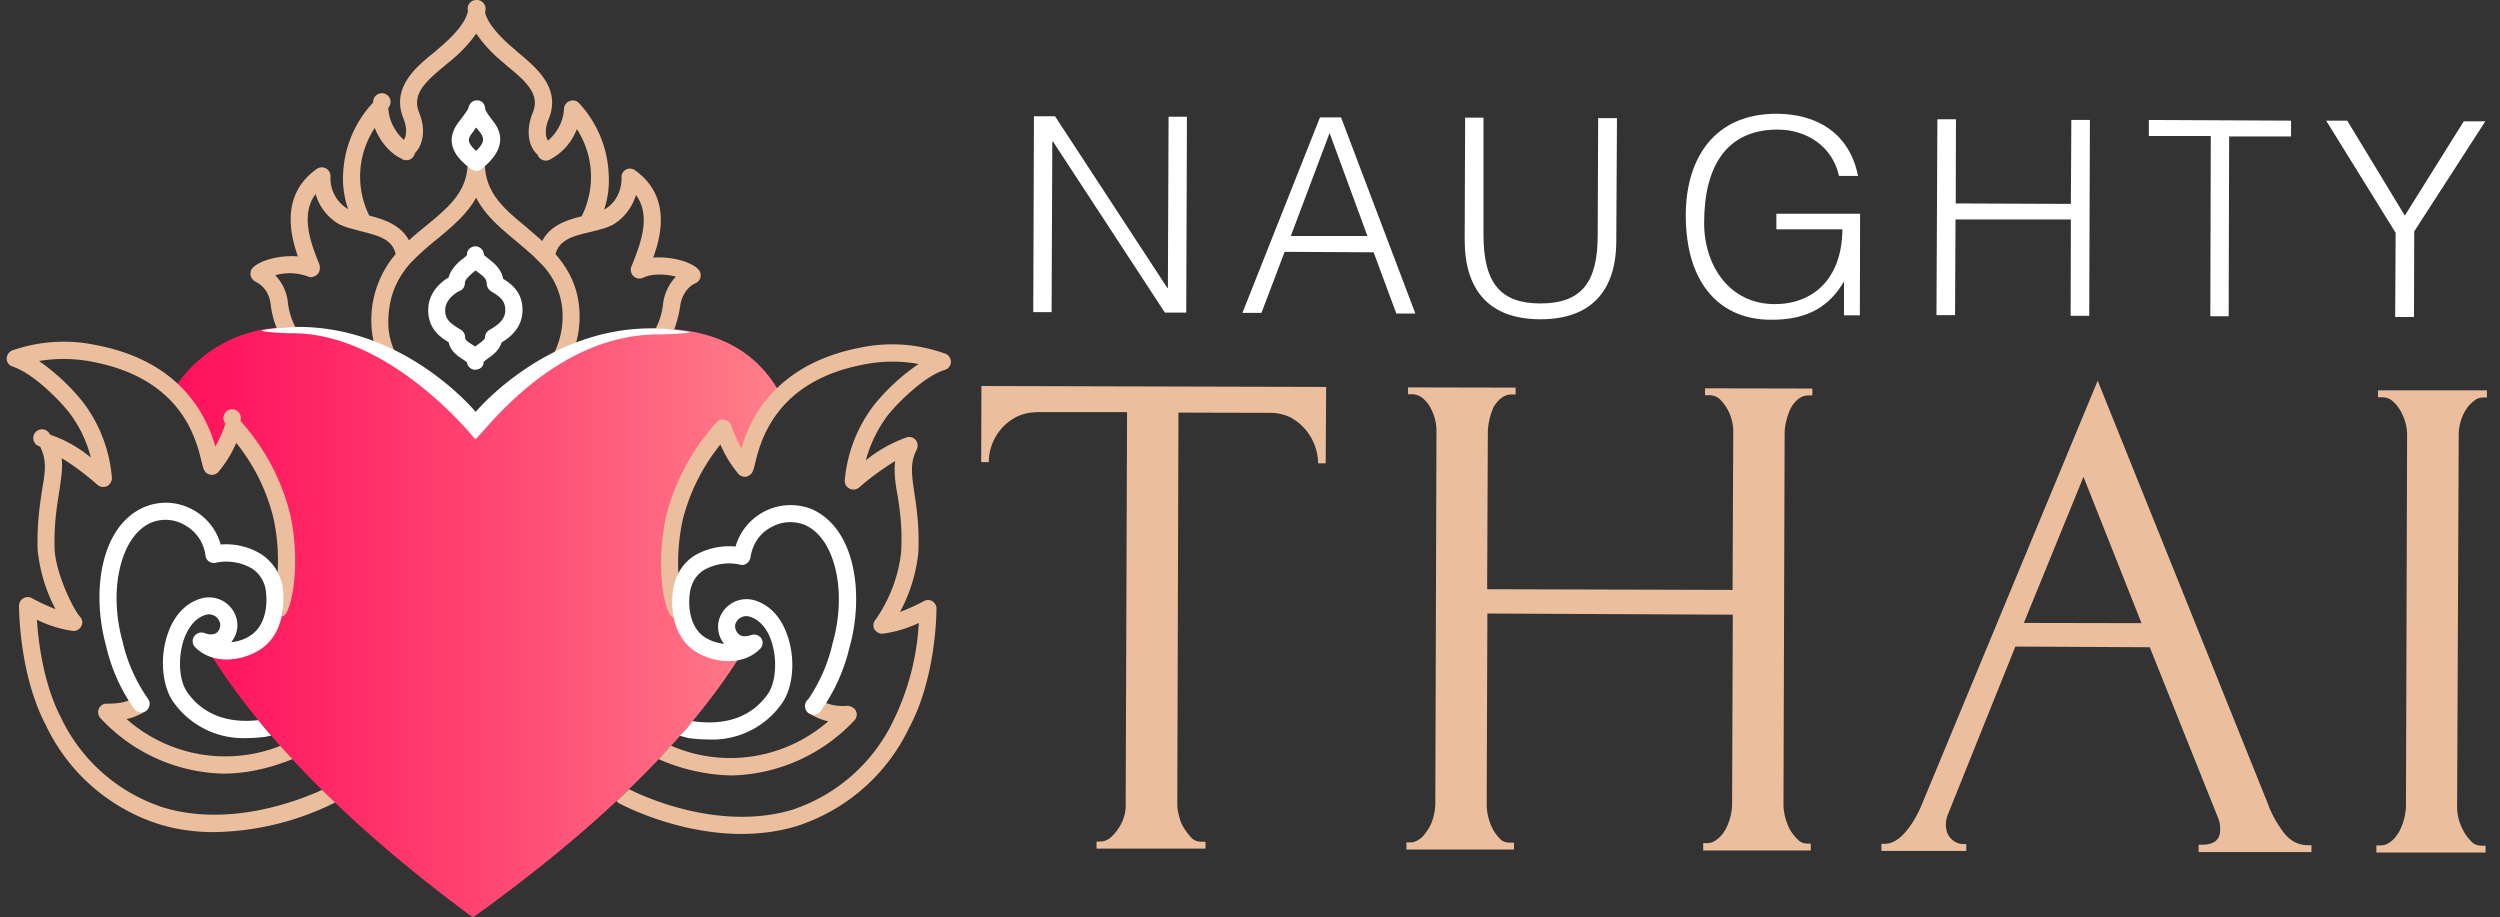
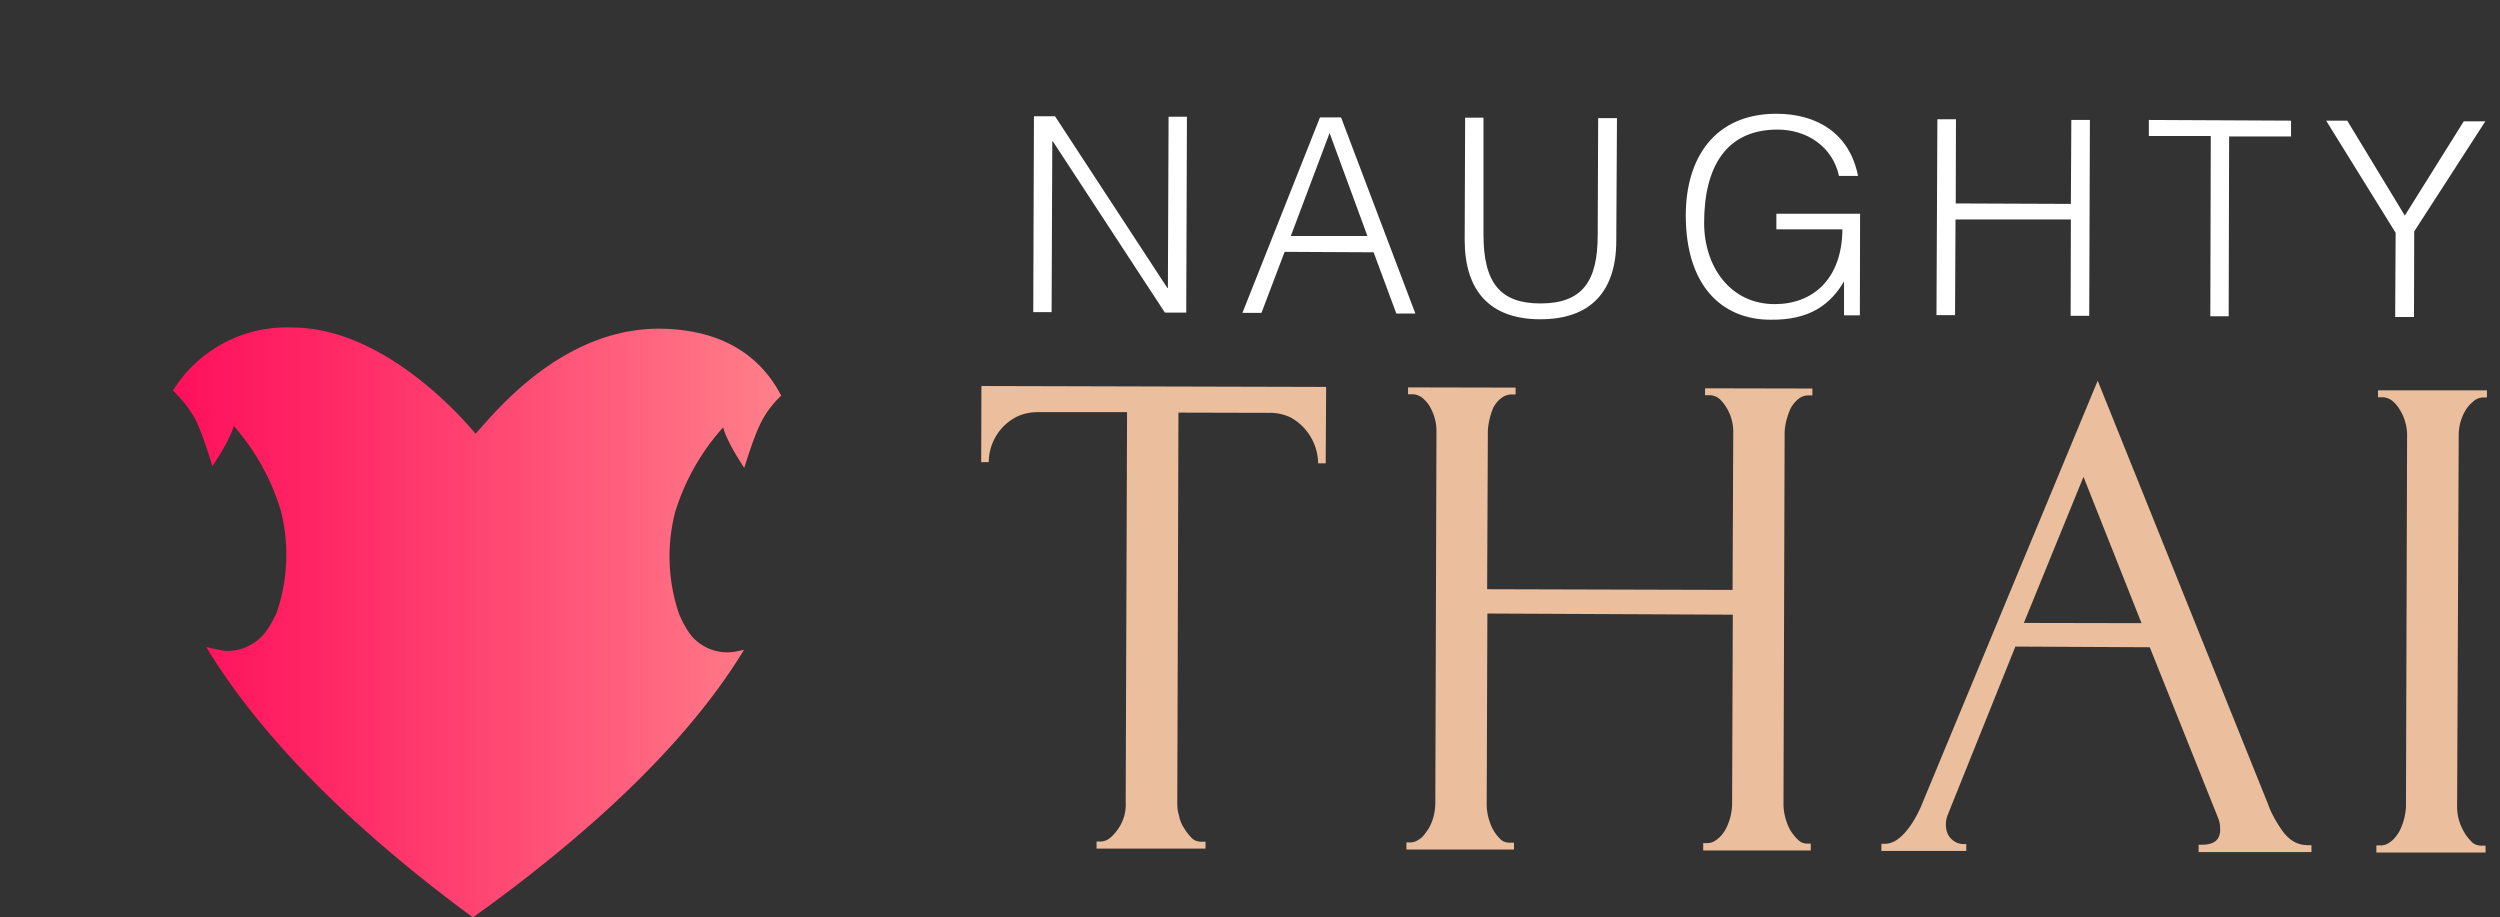
<svg xmlns="http://www.w3.org/2000/svg" width="109" height="40" viewBox="0 0 109 40">
  <rect x="0" y="0" width="109" height="40" fill="#333333" stroke="none" />
  <path fill="#EBBF9E" d="M52.39 36.7h.17v.3h-4.75v-.31h.17c.17 0 .33-.07.46-.19.43-.4.67-.93.64-1.5l.06-17.03h-3.88c-.36 0-.66.07-.93.2a2.23 2.23 0 0 0-1.22 1.98h-.33l.01-3.32 15.03.04-.02 3.33h-.33a2.32 2.32 0 0 0-1.2-2 2.07 2.07 0 0 0-.94-.2l-3.95-.01-.05 17.03c0 .16.01.33.07.52.04.2.11.39.21.54.1.17.2.3.33.44.12.13.28.18.45.18zm21.88.06h.17c.14 0 .29-.05.43-.17.14-.1.26-.25.36-.42a2.48 2.48 0 0 0 .29-1.07l.03-8.3-10.7-.05-.03 8.31c0 .37.09.73.25 1.06.09.17.2.32.32.44.11.13.27.18.44.18h.18v.3h-4.69v-.31h.18c.14 0 .28-.06.43-.17.14-.1.24-.27.35-.42.2-.34.29-.71.3-1.1l.05-16.25c0-.35-.09-.7-.26-1.01-.08-.16-.2-.3-.34-.42a.71.71 0 0 0-.46-.17h-.18v-.3l4.69.01v.3h-.17a.71.71 0 0 0-.47.17c-.14.11-.25.25-.33.4-.14.33-.22.67-.24 1.02l-.03 6.9 10.7.03.03-6.9a1.99 1.99 0 0 0-.59-1.42.71.71 0 0 0-.47-.17h-.17v-.3l4.68.01v.3h-.16a.7.7 0 0 0-.47.17c-.14.12-.24.25-.32.4-.15.33-.24.67-.26 1.02l-.05 16.27c.01.37.11.74.28 1.07.1.16.2.3.33.42.12.13.26.19.42.19h.16v.3h-4.69v-.32zm21.59.07H96c.55 0 .8-.22.8-.67 0-.16-.02-.34-.1-.52l-2.97-7.42-5.86-.03-2.93 7.29c-.07.17-.1.31-.1.46 0 .26.07.47.23.63.15.15.32.22.5.23h.16v.3h-3.7v-.31h.15c.29 0 .58-.16.86-.47s.5-.68.7-1.12l7.72-18.6 7.43 18.47c.14.4.37.8.64 1.18.3.4.65.6 1.1.6h.15v.3h-4.92v-.32h-.02zm-7.63-9.67l5.14.01-2.53-6.38-2.6 6.37h-.01zm15.45-10.14h4.75v.31h-.15a.63.63 0 0 0-.44.17c-.15.12-.25.24-.35.4-.18.31-.28.66-.29 1.02l-.07 16.26c0 .37.1.74.29 1.07.09.17.2.3.33.44.12.13.27.18.45.18h.17v.3h-4.76v-.31h.18c.17 0 .32-.06.45-.17.15-.1.26-.27.36-.42.18-.34.28-.71.3-1.09l.05-16.26c-.01-.35-.11-.7-.29-1.01-.09-.16-.2-.3-.34-.42a.7.7 0 0 0-.46-.17h-.18v-.3z" />
  <path fill="#FFF" d="M46 5.07l4.9 7.49h.02l.03-7.47h.8l-.03 8.54h-.93l-4.88-7.46h-.03l-.03 7.44h-.8l.03-8.54H46zm12.47.05l3.24 8.55h-.83L59.89 11l-3.88-.02L55 13.64h-.83l3.38-8.52h.92zm-2.19 5.17h3.34L57.97 5.8l-1.69 4.49zm8.4-5.14v5.08c0 2.11.74 3 2.48 3 1.84 0 2.5-.97 2.5-2.98l.02-5.1h.82l-.03 5.34c0 2.21-1.11 3.43-3.31 3.43-2.23 0-3.3-1.27-3.3-3.46l.02-5.33h.8v.01zm15.5 2.52c-.28-1.28-1.4-2.02-2.68-2.02-2.25 0-3.2 1.64-3.2 4.07 0 1.88 1.12 3.54 3.08 3.54 1.64 0 2.93-1.07 2.95-3.26h-2.88v-.68h3.65l-.01 4.43h-.69v-1.48c-.6 1.02-1.51 1.69-3.2 1.67-2.15 0-3.7-1.51-3.7-4.55 0-2.5 1.26-4.43 3.95-4.43 1.8 0 3.2.88 3.56 2.71h-.84.02zm5.07 1.2l5.04.02.02-3.66h.81l-.03 8.54h-.81l.01-4.2h-5.03l-.02 4.17h-.81l.04-8.54h.81l-.01 3.67h-.02zm11.92 4.92h-.8l.02-7.86h-2.7v-.7l6.2.03v.69h-2.7l-.02 7.85v-.01zm5.17-8.53l2.51 4.14 2.57-4.11h.94l-3.1 4.8-.01 3.73h-.82l.02-3.67-3.03-4.89h.92z" />
  <linearGradient id="a" x1="-435.53" x2="-434.53" y1="505.4" y2="505.4" gradientTransform="matrix(26.518 0 0 -25.722 11557 13027.2)" gradientUnits="userSpaceOnUse">
    <stop offset="0" stop-color="#ff105c" />
    <stop offset=".24" stop-color="#ff2665" />
    <stop offset=".74" stop-color="#ff607d" />
    <stop offset="1" stop-color="#ff808a" />
  </linearGradient>
  <path fill="url(#a)" d="M32.12 28.4a2.05 2.05 0 0 1-1.8-.5c-.4-.34-.72-1.15-.72-1.15a7.78 7.78 0 0 1-.17-4.4 9.85 9.85 0 0 1 2.1-3.72c.16.65.92 1.77.92 1.77s.4-1.33.72-1.96c.23-.47.57-.89.89-1.19-.83-1.6-2.42-2.9-5.33-2.92-4.42 0-7.4 3.98-8 4.58-.55-.67-3.98-4.61-7.96-4.63a5.83 5.83 0 0 0-5.23 2.75c.32.31.74.77 1.02 1.34.3.62.7 1.95.7 1.95s.76-1.1.93-1.75a9.86 9.86 0 0 1 2.06 3.72 7.8 7.8 0 0 1-.18 4.4s-.34.8-.74 1.14c-.4.35-1.02.67-1.8.5l-.54-.12c1.96 3.23 5.44 7.23 11.63 11.79 6.4-4.59 9.9-8.51 11.82-11.67l-.32.07z" />
-   <path fill="#EBBF9E" d="M20.76 1.47a6 6 0 0 1-1.16 1.22l-.18.15c-.9.74-1.46 1.27-1.15 2.06.29.7.21 1.37-.18 1.78a.38.38 0 0 1-.6.23c-.44-.2-.9-.69-1.15-1.33a3.83 3.83 0 0 0-.24 3.82c.63.16 1.37.4 1.73 1.08.26-.24.53-.46.79-.67.94-.78 1.77-1.46 1.77-2.73a.38.38 0 0 1 .58-.38c.13.08.2.23.17.38-.01 1.32.84 2.03 1.83 2.84.22.2.45.38.67.59.36-.7 1.1-.92 1.72-1.08.61-1.21.53-2.67-.21-3.8a2.5 2.5 0 0 1-1.16 1.32.38.38 0 0 1-.55-.2c-.43-.4-.51-1.11-.21-1.84.32-.78-.25-1.33-1.14-2.05l-.18-.16a6 6 0 0 1-1.15-1.24zM20.4.52l-.01-.15c0-.2.17-.37.37-.37h.03c.21 0 .38.17.38.38 0 .05 0 .11-.02.17.07.28.33.8 1.25 1.57l.18.16c.8.67 1.9 1.56 1.34 2.92-.13.3-.18.7-.03.93.32-.26.68-.77.7-1.4a.39.39 0 0 1 .26-.33c.14-.05.3-.01.4.1a4.86 4.86 0 0 1 1.29 3.12 4.02 4.02 0 0 1-.2 1.52c.59-.33.77-.95.76-1.4-.01-.14.06-.27.18-.34a.37.37 0 0 1 .4.02c1.52 1.08 1.2 2.73.8 3.81.84-.06 1.73.21 2 .55a.38.38 0 0 1-.16.57c-.35.16-.6.54-.66.97-.06.41-.16.76-.27 1.06a6.36 6.36 0 0 0-.65-.04h-.16a3 3 0 0 0 .33-1.1c.06-.46.26-.86.56-1.18-.4-.1-1-.16-1.43.05a.38.38 0 0 1-.51-.49c.45-1.09.84-2.24.2-3.12-.15.48-.46.97-1.01 1.3-.27.14-.6.22-.96.31-.81.18-1.38.36-1.54.97.6.69 1.05 1.53 1.05 2.73A4.2 4.2 0 0 1 25 15.3c-.46.23-.89.51-1.29.79a3.6 3.6 0 0 0 .82-2.28 3.23 3.23 0 0 0-1.03-2.4c-.3-.32-.65-.6-1-.9-.67-.56-1.34-1.11-1.74-1.89-.4.72-1.04 1.25-1.67 1.78a11.08 11.08 0 0 0-1.22 1.1c-.55.64-.94 1.41-.94 2.57 0 .82.33 1.47.77 2.04-.4-.29-.83-.57-1.3-.81a4.42 4.42 0 0 1 .85-4.22c-.14-.63-.7-.8-1.52-1-.36-.1-.69-.17-.97-.32a2.24 2.24 0 0 1-1-1.3c-.64.86-.27 2.02.16 3.05.05.16.03.35-.08.45-.11.1-.27.16-.4.1A2.3 2.3 0 0 0 12 12c.3.31.5.72.55 1.17.04.39.16.77.34 1.11l-.11-.01c-.25 0-.5.02-.71.04-.13-.3-.22-.64-.27-1.05-.05-.45-.3-.81-.67-.98v-.01a.38.38 0 0 1-.14-.56c.28-.34 1.16-.6 2-.53-.4-1.11-.68-2.76.83-3.82a.38.38 0 0 1 .59.33c-.03.57.25 1.11.74 1.41l.03.02a4 4 0 0 1-.22-1.54 4.83 4.83 0 0 1 1.31-3.11.38.38 0 1 1 .66.23c.02.62.37 1.13.68 1.4.15-.24.11-.61-.02-.93-.55-1.36.56-2.26 1.37-2.91l.18-.16c.95-.79 1.2-1.32 1.26-1.6zm-6.36 33.92l.57.55a12.2 12.2 0 0 1-5.28 1.29c-.78 0-1.62-.1-2.44-.36A8.22 8.22 0 0 1 2 31.62C.83 29.4.83 26.52.83 26.4c0-.13.08-.26.2-.32a.36.36 0 0 1 .36 0c.33.18.68.34 1.03.48a7.05 7.05 0 0 1-.78-2.6c-.03-1.16.1-1.97.2-2.63.14-.8.2-1.27-.09-1.86a.38.38 0 1 1 .43-.52c.65.22 1.25.56 1.78 1a5.4 5.4 0 0 0-.95-1.97c-.4-.51-1.56-1.71-2.47-2a.37.37 0 0 1-.25-.33c0-.17.1-.31.24-.37a6.82 6.82 0 0 1 3.68-.23c3.77.73 4.81 3.16 5.18 4.42.17-.3.33-.66.44-1a.38.38 0 1 1 .65-.12 9.48 9.48 0 0 1 2.17 4.07c.4 1.78.2 3.73-.2 4.36a.47.47 0 0 1-.16.1c.14-.68 0-1.4-.19-1.88a8.6 8.6 0 0 0-.18-2.42 8.39 8.39 0 0 0-1.62-3.27 5 5 0 0 1-.8 1.29.38.38 0 0 1-.58-.07c-.06-.1-.08-.22-.14-.44-.24-.98-.88-3.57-4.72-4.31a6.5 6.5 0 0 0-2.36-.04 9.2 9.2 0 0 1 1.9 1.77 6.28 6.28 0 0 1 1.28 3.34.4.4 0 0 1-.22.35.4.4 0 0 1-.4-.05c-.29-.26-.95-.81-1.57-1.17.05.47-.03.93-.11 1.47-.1.63-.23 1.4-.2 2.49.05 1.05.8 2.6 1.1 2.94.11.11.14.27.07.41a.38.38 0 0 1-.36.22 5.13 5.13 0 0 1-1.58-.49c.06.95.28 2.78 1.04 4.25A7.5 7.5 0 0 0 7.1 35.2c2.97.91 6.07-.36 6.94-.76zm-1.82-1.92l.53.58c-1.1.44-2.1.63-3.02.63a7.53 7.53 0 0 1-5.35-2.42.38.38 0 0 1-.07-.41.36.36 0 0 1 .35-.22c.57 0 .9-.07 1.31-.31.17-.07.36 0 .46.15.1.16.07.36-.07.48-.29.18-.56.29-.84.35a6.5 6.5 0 0 0 6.7 1.17zm29-17.1c.14.06.24.2.24.36 0 .16-.11.3-.27.35-.9.27-2.07 1.46-2.47 1.96a5.76 5.76 0 0 0-.97 1.98 5.98 5.98 0 0 1 1.78-1c.14-.05.3 0 .4.12.09.11.1.27.04.41-.3.59-.22 1.07-.11 1.85.1.66.23 1.48.18 2.64a6.95 6.95 0 0 1-.8 2.59c.44-.16.85-.37 1.04-.47a.38.38 0 0 1 .37 0c.1.07.18.18.18.31 0 .14 0 3-1.2 5.23a8.22 8.22 0 0 1-4.9 4.27c-.83.25-1.65.34-2.45.34-2.82-.02-5.16-1.27-5.3-1.34l-.1-.09.55-.52c.55.28 3.88 1.85 7.1.9a7.5 7.5 0 0 0 4.44-3.93 11.06 11.06 0 0 0 1.09-4.22c-.5.24-1.04.4-1.59.47a.41.41 0 0 1-.36-.22.38.38 0 0 1 .07-.4c.61-.88 1-1.9 1.11-2.95.06-1.08-.06-1.86-.16-2.48-.1-.55-.16-1.01-.1-1.48-.55.34-1.09.73-1.58 1.16a.38.38 0 0 1-.62-.3 6.3 6.3 0 0 1 1.3-3.33 9.2 9.2 0 0 1 1.92-1.76 6.37 6.37 0 0 0-2.38.02c-3.83.72-4.5 3.31-4.74 4.28-.05.22-.08.33-.14.44a.44.44 0 0 1-.28.18.42.42 0 0 1-.3-.11 5.08 5.08 0 0 1-.8-1.3 8.57 8.57 0 0 0-1.64 3.27 8.84 8.84 0 0 0-.19 2.39c-.21.47-.35 1.2-.21 1.9a.36.36 0 0 1-.14-.12c-.4-.63-.58-2.56-.18-4.34a9.58 9.58 0 0 1 2.2-4.07c.09-.1.22-.14.35-.1s.24.11.28.24c.11.34.29.7.44 1 .38-1.26 1.45-3.68 5.22-4.4a6.78 6.78 0 0 1 3.67.27zM37.32 31v.01c.07.13.03.29-.07.4a7.57 7.57 0 0 1-5.37 2.4 8.3 8.3 0 0 1-3.16-.71l.53-.59c2.3 1 4.96.59 6.86-1.06a2.75 2.75 0 0 1-.84-.35.38.38 0 0 1-.12-.52.36.36 0 0 1 .24-.16c.1-.03.2 0 .27.05a2 2 0 0 0 1.3.3c.15.02.3.1.36.23z" />
-   <path fill="#FFF" d="M20.71 16.12c-.18 0-.33-.15-.35-.33l-.16-.11c-.22-.14-.55-.35-.64-.76-.3-.18-.89-.54-.89-1.4 0-.75.54-1.22.89-1.42.09-.35.35-.59.55-.77.1-.06.23-.17.25-.22v-.05c.02-.19.19-.32.37-.32.2 0 .37.17.37.38l.22.18c.22.17.53.42.62.86.4.24.85.62.84 1.37 0 .77-.57 1.2-.91 1.4-.1.34-.38.55-.6.7l-.18.14-.01.07c-.02.17-.18.28-.37.28zm-.7-3.42s-.6.29-.6.83c0 .4.23.56.54.76l.18.11a.4.4 0 0 1 .15.3c0 .12.08.19.32.33l.11.08.14-.1c.14-.1.3-.22.3-.31 0-.13.08-.26.2-.32.36-.21.68-.45.68-.85 0-.42-.22-.59-.62-.83a.42.42 0 0 1-.19-.33c0-.18-.1-.3-.36-.48a2.63 2.63 0 0 1-.12-.1l-.14.11c-.2.19-.33.3-.33.44 0 .17-.11.32-.27.36zm-7.25 1.83c-.44 0-1.35-.05-1.35-.13 5.58-1.01 9.33 3.56 9.33 3.56s3.77-4.55 9.34-3.48c0 .05-.9.1-1.35.1-4.42-.01-7.4 3.98-8 4.58-.54-.66-3.97-4.62-7.96-4.63zm8-7.09a.37.37 0 0 1-.23-.07c-.43-.34-1.3-1.04-.53-2.05.3-.39.4-.55.42-.6a.44.44 0 0 1 .18-.29.38.38 0 0 1 .41.01c.1.08.15.22.15.34.02.04.09.19.33.49.8 1-.11 1.77-.49 2.1a.38.38 0 0 1-.24.09v-.02zm0-1.88l-.16.22c-.22.28-.24.44.16.8.39-.38.36-.57.14-.85l-.14-.17zm-9.5 25.84c.17.22.36.44.56.67l-.22.05c-.29.04-.58.06-.84.06a3.73 3.73 0 0 1-3.22-1.6c-.48-.7-.58-1.96-.22-2.96.27-.79.78-1.33 1.43-1.52a1.24 1.24 0 0 1 1.56.86c.1.36.01.75-.23 1.04.3-.03.61-.13.85-.3.6-.39.74-1.21.67-1.84a1.37 1.37 0 0 0-.61-1.07 2.22 2.22 0 0 0-1.56-.26.35.35 0 0 1-.3-.04.334.334 0 0 1-.17-.27 1.77 1.77 0 0 0-.91-1.33 1.65 1.65 0 0 0-1.51-.08c-1.28.6-1.82 2.91-1.2 5.14.2.9.58 1.75 1.1 2.5.06.08.1.18.08.28a.37.37 0 0 1-.14.25c-.15.13-.4.1-.52-.06a7.76 7.76 0 0 1-1.24-2.78c-.62-2.25-.28-5.12 1.6-6 .7-.32 1.51-.29 2.18.08.6.32 1.04.87 1.22 1.52.63-.05 1.25.1 1.78.43.54.36.9.95.94 1.6.11 1.1-.26 2.09-1 2.55-.8.52-2.06.67-2.83-.1a.37.37 0 0 1-.04-.48c.1-.14.28-.2.44-.14.24.09.43.08.57-.04.1-.11.15-.27.11-.41a.53.53 0 0 0-.23-.3c-.1-.04-.22-.1-.4-.04-.56.17-.82.74-.94 1.06-.27.8-.22 1.77.13 2.29.66.96 1.73 1.39 3.1 1.24zm24.2-9.17c1.88.9 2.21 3.78 1.57 6.03a7.92 7.92 0 0 1-1.26 2.76c-.13.17-.36.18-.53.06a.38.38 0 0 1-.04-.53c.52-.76.9-1.6 1.1-2.5.64-2.23.12-4.53-1.16-5.14a1.67 1.67 0 0 0-1.5.07c-.5.25-.83.73-.92 1.33-.02.1-.08.2-.17.26a.34.34 0 0 1-.32.04 2.22 2.22 0 0 0-1.55.25c-.35.23-.55.57-.61 1.05-.08.64.06 1.47.64 1.86.26.17.55.27.86.3a1.17 1.17 0 0 1-.22-1.05 1.25 1.25 0 0 1 1.57-.84c.64.2 1.15.74 1.41 1.53.36 1.01.26 2.26-.24 2.96a3.7 3.7 0 0 1-3.22 1.57c-.28 0-.56-.02-.85-.06l-.38-.1c.2-.2.38-.41.55-.64 1.47.22 2.61-.2 3.3-1.2.34-.5.41-1.5.14-2.29-.1-.32-.37-.88-.93-1.06a.5.5 0 0 0-.64.33c-.03.15.02.3.13.41.12.13.31.14.56.06.16-.06.34 0 .44.14.1.15.07.35-.06.47-.76.76-2.03.61-2.83.09-.73-.48-1.1-1.46-.97-2.56.09-.7.4-1.25.94-1.6a2.98 2.98 0 0 1 1.8-.4 2.5 2.5 0 0 1 3.4-1.6z" />
</svg>